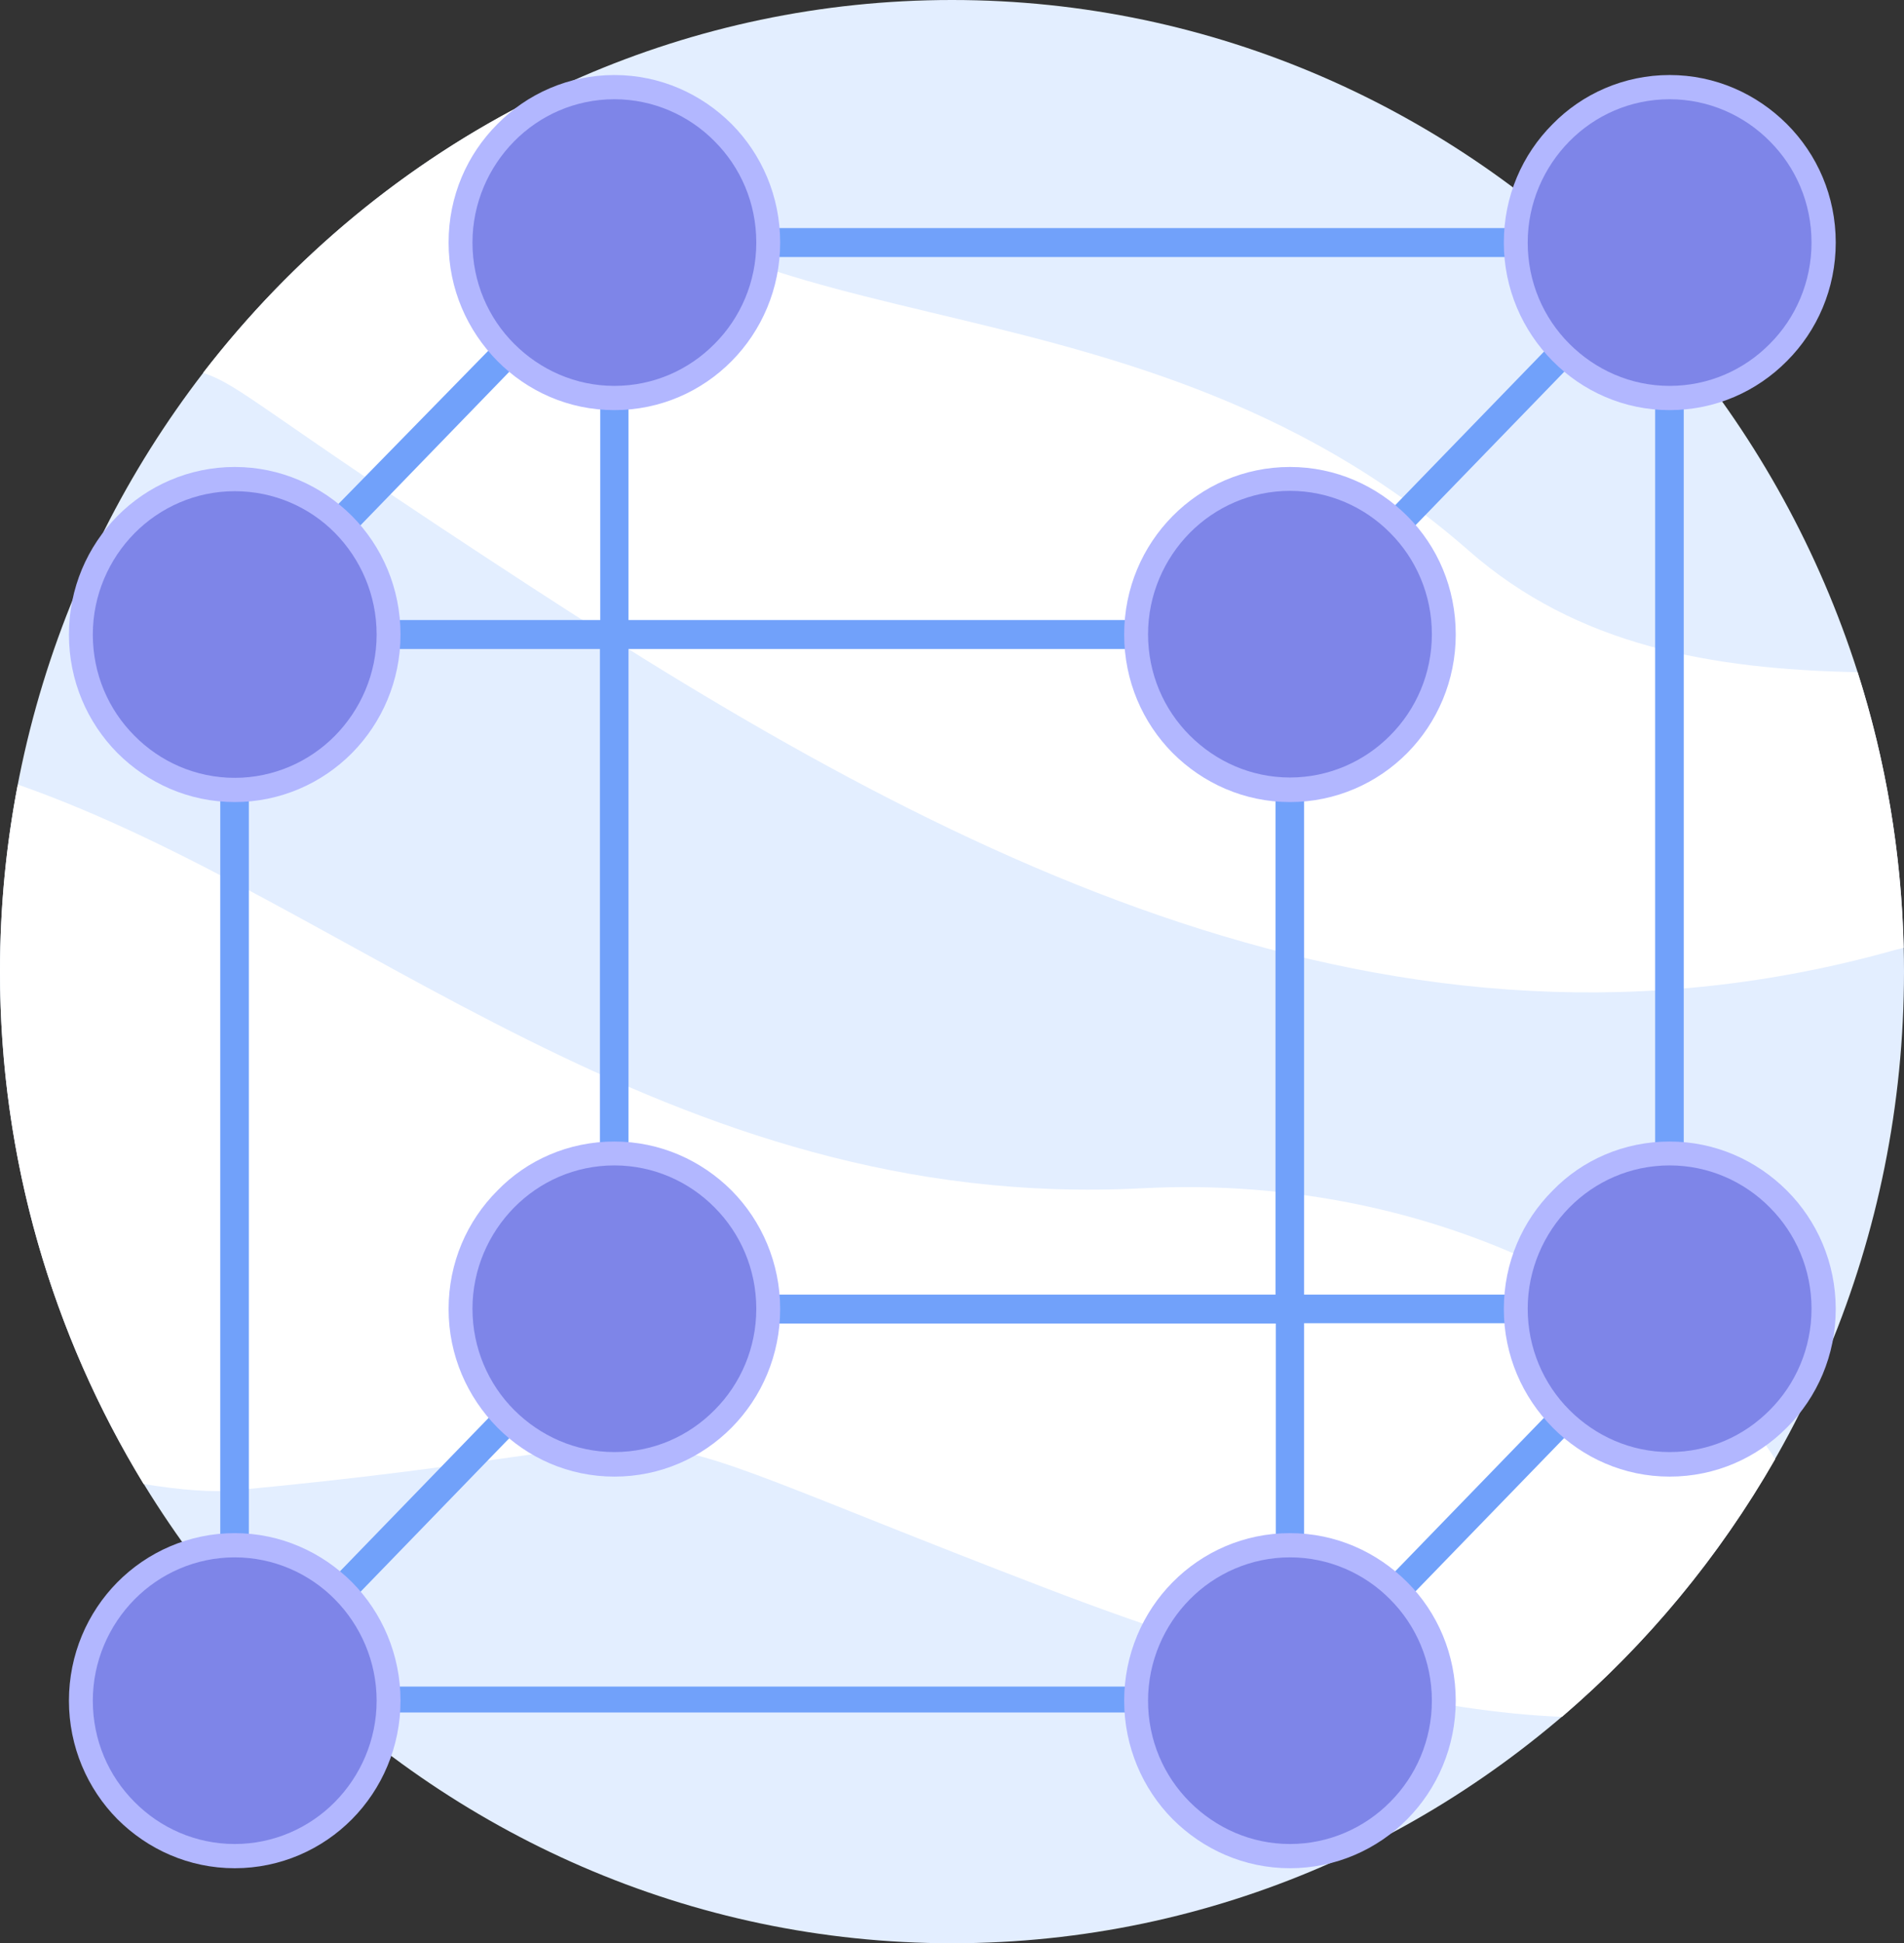
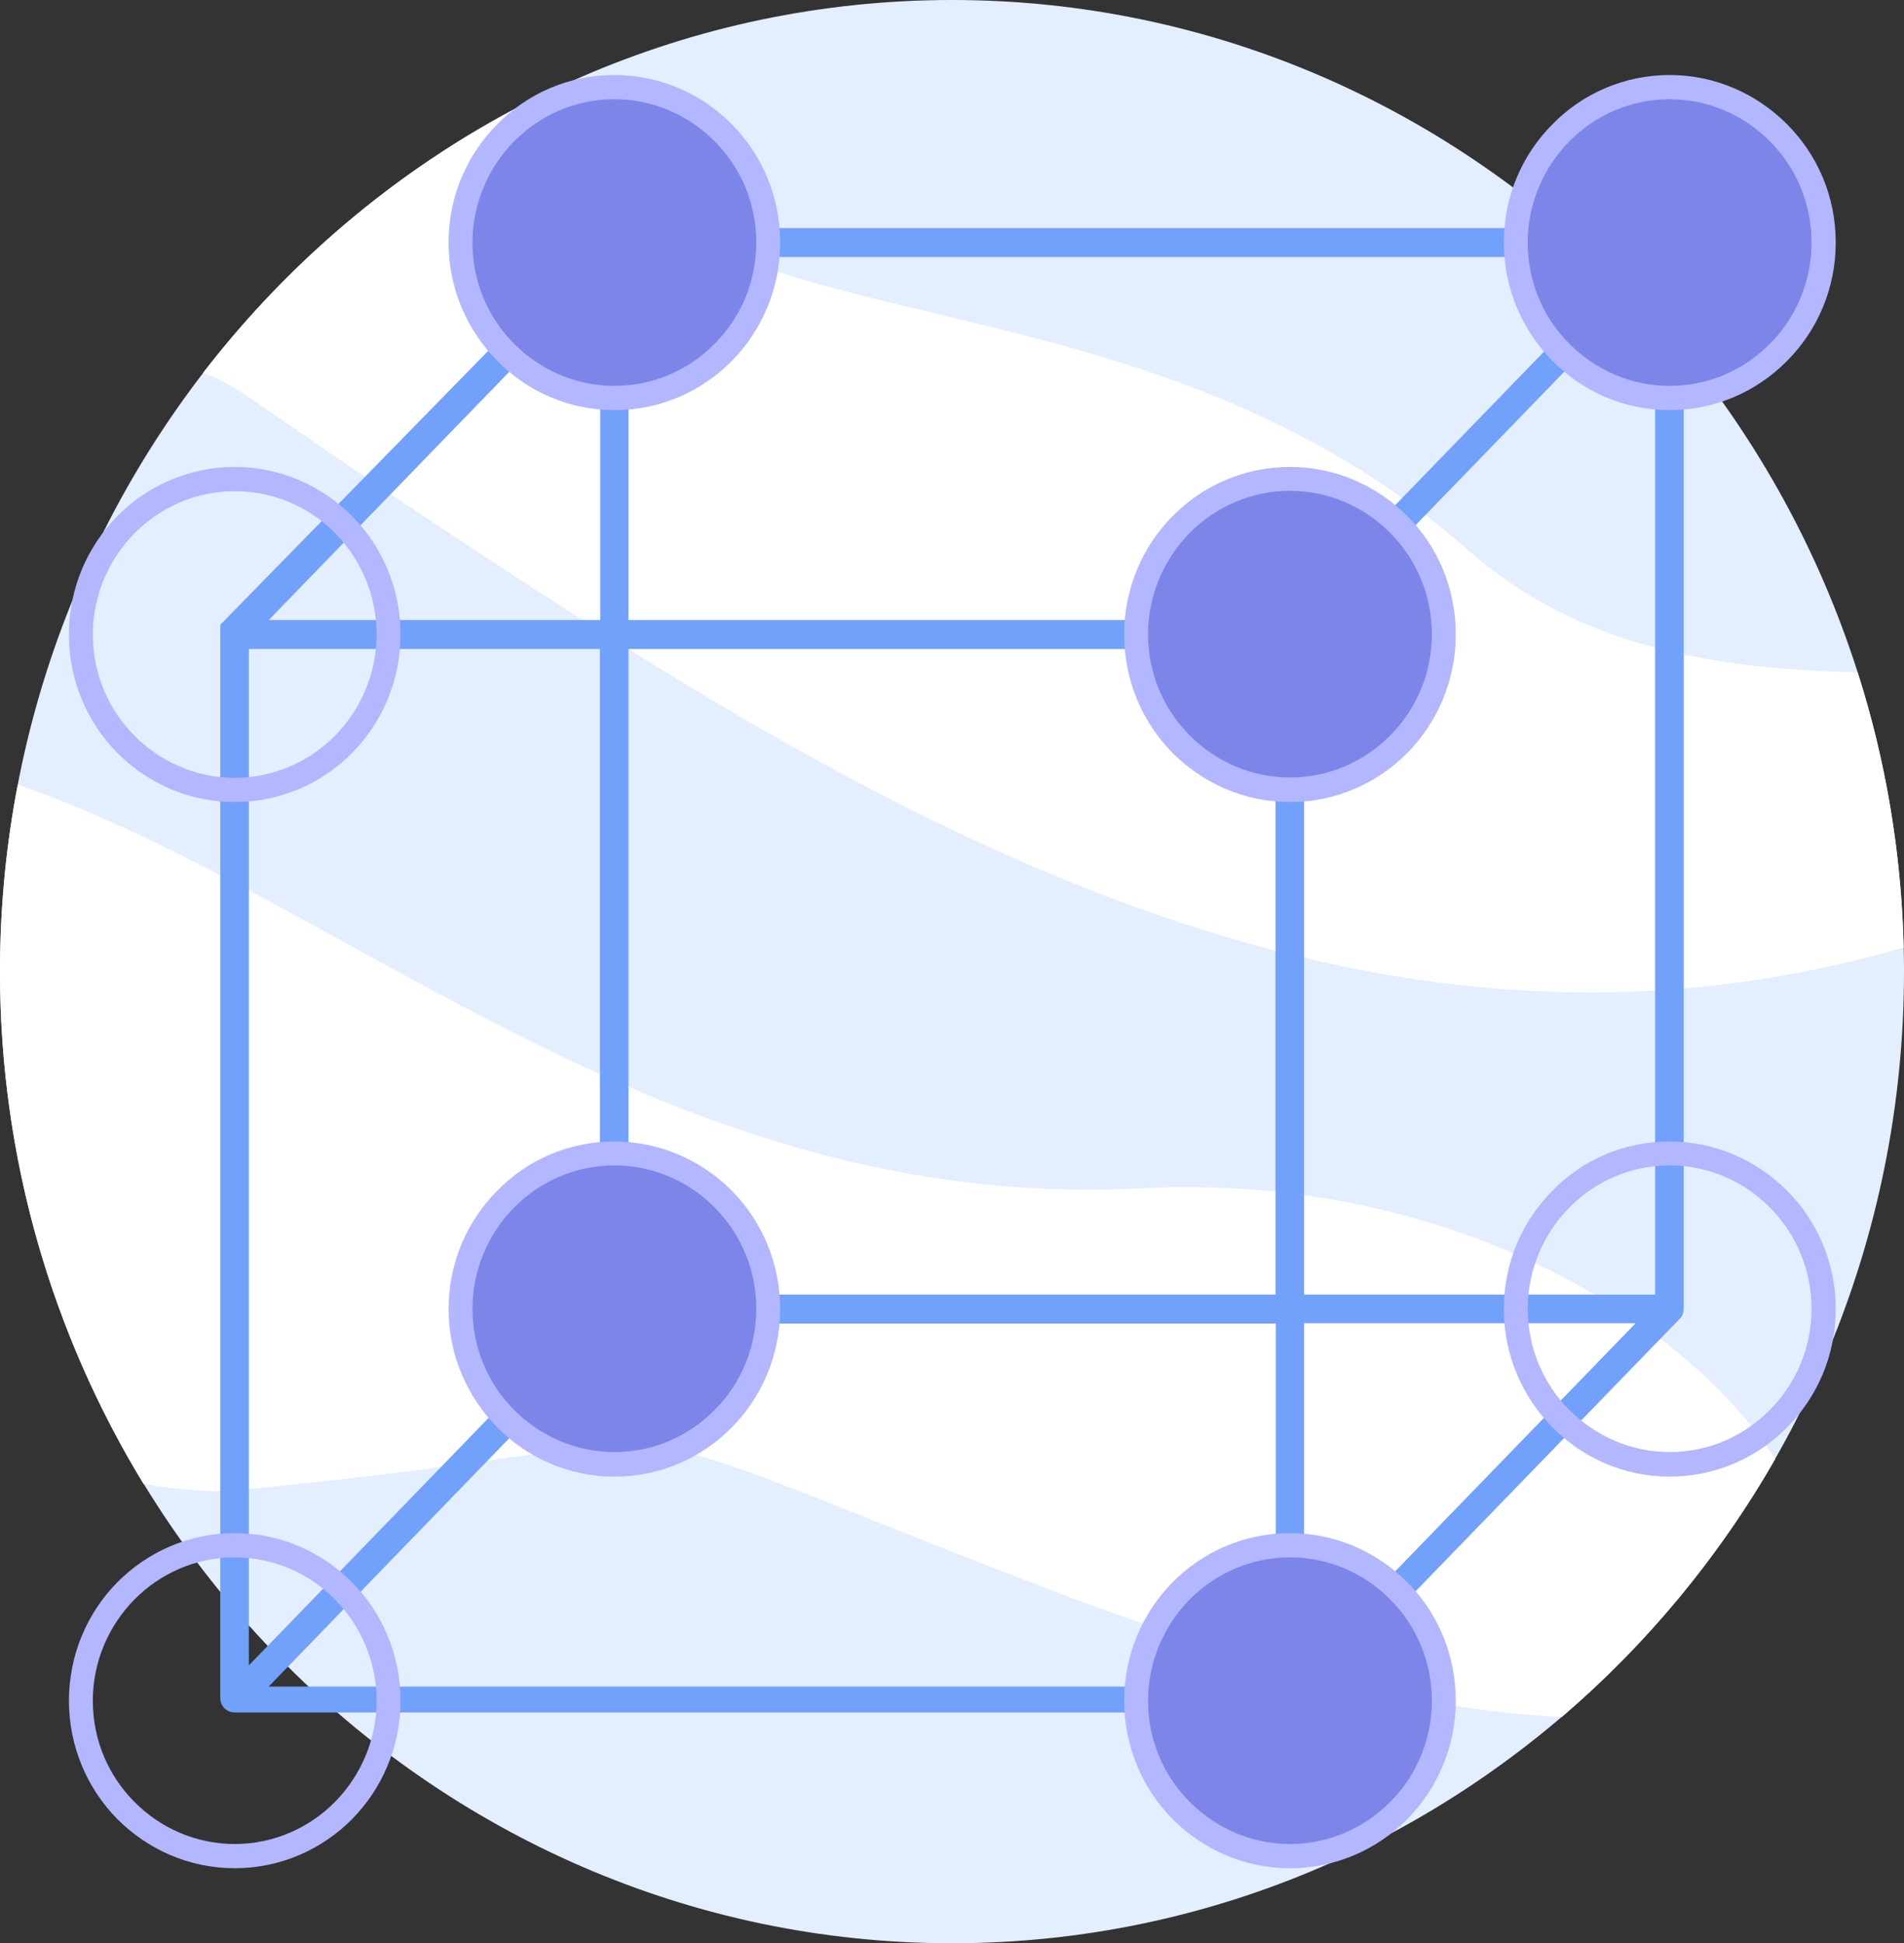
<svg xmlns="http://www.w3.org/2000/svg" version="1.1" id="Слой_1" x="0px" y="0px" width="566.2px" height="577.6px" viewBox="0 0 566.2 577.6" style="enable-background:new 0 0 566.2 577.6;" xml:space="preserve">
  <rect x="0" y="0" width="566.2" height="577.6" fill="#333333" stroke="none" />
  <style type="text/css">
	.st0{fill-rule:evenodd;clip-rule:evenodd;fill:#E3EEFF;}
	.st1{fill-rule:evenodd;clip-rule:evenodd;fill:#FFFFFF;}
	.st2{fill:#71A1FA;}
	.st3{fill-rule:evenodd;clip-rule:evenodd;fill:#7E85E8;}
	.st4{fill:#B2B7FF;}
</style>
  <g>
    <path class="st0" d="M283.1,577.6c155.9,0,283.1-129.7,283.1-288.8S439,0,283.1,0C127.2,0,0,129.8,0,288.8S127.2,577.6,283.1,577.6   L283.1,577.6z" />
    <path class="st1" d="M464.5,510.3c25.2-21.6,46.7-47.5,63.4-76.6c-27.1-42.2-98.2-85.2-188.4-80.5c-141.3,7.3-234.6-85.2-334.2-120   c-3.5,18-5.3,36.6-5.3,55.6c0,55.8,15.7,108,42.7,152.3c11.1,1.8,20.4,2.5,26.8,1.9c159.4-14.9,88.7-29.5,241.1,28.9   C377.8,497.7,428.2,508.9,464.5,510.3L464.5,510.3z M566.1,281.7c-0.7-28.5-5.4-56-13.7-81.9c-43.2-0.9-83.2-7.7-115.6-36.1   C333,72.7,204.1,110.1,159.4,29.1c-38.7,19.3-72.5,47.4-99,81.7c12,4.2,15.9,10.5,97,63.3c124,80.8,257.4,150.4,406.7,108.1   C564.8,282.1,565.5,281.9,566.1,281.7L566.1,281.7z" />
    <path class="st2" d="M79.9,184.3h98.6V82.6L79.9,184.3z M186.9,184.3h194.9L486.4,76.4H186.9V184.3z M74,495l104.4-107.7V192.9H74   V495z M179.4,69.3c0.8-0.9,1.9-1.5,3.2-1.5h313.8c2.4,0,4.3,1.9,4.3,4.3v316.9c0,1.3-0.5,2.4-1.4,3.2l-112.5,116l0,0l0,0.1h0l0,0   l0,0l0,0.1l0,0l-0.1,0l0,0l0,0.1l0,0l0,0l0,0l-0.1,0.1l0,0l0,0l0,0l-0.1,0l0,0.1l0,0l-0.1,0l0,0l0,0l-0.1,0.1l0,0l0,0l-0.1,0l0,0.1   l0,0l-0.1,0l0,0l0,0l0,0l-0.1,0l0,0l-0.1,0l0,0l0,0l0,0l-0.1,0l0,0l-0.1,0.1l0,0l0,0l0,0l-0.1,0l0,0l-0.1,0l-0.1,0l0,0l0,0l-0.1,0   l-0.1,0l0,0h-0.1l-0.1,0l0,0l0,0l-0.1,0l-0.1,0l-0.1,0h-0.1l-0.1,0l0,0l-0.1,0l0,0h-0.1l-0.1,0l0,0l-0.1,0h0l-0.1,0l-0.1,0h-0.1   l-0.1,0h-0.1h-0.1l0,0l-0.1,0h-0.1l-0.1,0h-0.1h-0.1l-0.1,0H384H384h-0.1h-0.1l-0.1,0h-0.1h-0.1h-0.1h-0.1H69.8   c-2.4,0-4.3-1.9-4.3-4.3V188.6v-0.1l0,0v0c0-0.1,0-0.1,0-0.2l0,0l0-0.1v0v0V188l0,0l0-0.1l0,0v-0.1v-0.1l0,0l0-0.1v-0.1l0-0.1v0v0   l0-0.1v0v0l0-0.1l0,0v-0.1l0-0.1l0,0v-0.1l0,0l0,0l0-0.1v-0.1l0,0l0-0.1v0l0,0l0-0.1v0v0l0,0v0l0,0l0-0.1l0,0v-0.1l0,0v0l0,0l0-0.1   l0,0l0-0.1l0,0l0,0l0-0.1l0,0v0l0,0l0,0v0l0-0.1l0,0l0,0l0.1-0.1l0,0v0l0,0l0-0.1l0,0l0,0l0-0.1l0.1,0l0-0.1l0,0l0.1-0.1l0,0l0,0   l0,0l0-0.1h0l0,0l0,0l0-0.1l0,0l0.1,0l0,0v0l0.1,0l0,0l0,0L179.4,69.3z M186.9,192.9v191.9h192.4V192.9H186.9z M387.8,190.3v194.5   h104.4V82.6L387.8,190.3z M387.8,393.4V495l98.6-101.7H387.8z M379.3,393.4H184.5l-10.1,10.4l-94.5,97.5h299.5V393.4z" />
    <path class="st3" d="M383.6,234.8c25.2,0,45.8-20.8,45.8-46.2c0-25.5-20.6-46.2-45.8-46.2s-45.8,20.8-45.8,46.2   C337.8,214,358.4,234.8,383.6,234.8L383.6,234.8z" />
-     <path class="st3" d="M69.8,234.8c25.2,0,45.8-20.8,45.8-46.2c0-25.5-20.6-46.2-45.8-46.2S24,163.1,24,188.6   C24,214,44.6,234.8,69.8,234.8L69.8,234.8z" />
-     <path class="st3" d="M69.8,551.7c25.2,0,45.8-20.8,45.8-46.2c0-25.5-20.6-46.2-45.8-46.2S24,480.1,24,505.5   C24,531,44.6,551.7,69.8,551.7L69.8,551.7z" />
    <path class="st3" d="M383.6,551.7c25.2,0,45.8-20.8,45.8-46.2c0-25.5-20.6-46.2-45.8-46.2s-45.8,20.8-45.8,46.2   C337.8,531,358.4,551.7,383.6,551.7L383.6,551.7z" />
    <path class="st3" d="M182.7,435.3c25.2,0,45.8-20.8,45.8-46.2s-20.6-46.2-45.8-46.2s-45.8,20.8-45.8,46.2S157.5,435.3,182.7,435.3   L182.7,435.3z" />
-     <path class="st3" d="M496.5,435.3c25.2,0,45.8-20.8,45.8-46.2s-20.6-46.2-45.8-46.2s-45.8,20.8-45.8,46.2S471.3,435.3,496.5,435.3   L496.5,435.3z" />
    <path class="st3" d="M496.5,118.3c25.2,0,45.8-20.8,45.8-46.2s-20.6-46.2-45.8-46.2s-45.8,20.8-45.8,46.2S471.3,118.3,496.5,118.3   L496.5,118.3z" />
    <path class="st3" d="M182.7,118.3c25.2,0,45.8-20.8,45.8-46.2s-20.6-46.2-45.8-46.2s-45.8,20.8-45.8,46.2S157.5,118.3,182.7,118.3   L182.7,118.3z" />
    <path class="st4" d="M383.6,138.8c13.6,0,25.9,5.6,34.9,14.6s14.4,21.4,14.4,35.2c0,13.7-5.5,26.2-14.4,35.2   c-8.9,9-21.3,14.6-34.9,14.6s-25.9-5.6-34.9-14.6c-8.9-9-14.4-21.4-14.4-35.2c0-13.8,5.5-26.2,14.4-35.2   C357.6,144.4,369.9,138.8,383.6,138.8L383.6,138.8z M182.7,22.3c13.6,0,25.9,5.6,34.9,14.6c8.9,9,14.4,21.4,14.4,35.2   c0,13.7-5.5,26.2-14.4,35.2c-8.9,9-21.2,14.6-34.9,14.6c-13.6,0-25.9-5.6-34.8-14.6c-8.9-9-14.5-21.4-14.5-35.2   c0-13.8,5.5-26.2,14.5-35.2C156.7,27.9,169.1,22.3,182.7,22.3L182.7,22.3z M212.5,42c-7.6-7.7-18.2-12.5-29.8-12.5   c-11.7,0-22.2,4.8-29.8,12.5c-7.6,7.7-12.4,18.4-12.4,30.1c0,11.8,4.7,22.4,12.4,30.1c7.7,7.7,18.2,12.5,29.8,12.5   c11.7,0,22.2-4.8,29.8-12.5c7.7-7.7,12.4-18.4,12.4-30.1C224.9,60.3,220.2,49.7,212.5,42L212.5,42z M496.5,22.3   c13.6,0,25.9,5.6,34.9,14.6s14.5,21.4,14.5,35.2c0,13.7-5.5,26.2-14.5,35.2c-8.9,9-21.2,14.6-34.9,14.6c-13.6,0-25.9-5.6-34.8-14.6   c-8.9-9-14.5-21.4-14.5-35.2c0-13.8,5.5-26.2,14.5-35.2C470.5,27.9,482.9,22.3,496.5,22.3L496.5,22.3z M526.3,42   c-7.6-7.7-18.2-12.5-29.8-12.5c-11.7,0-22.2,4.8-29.8,12.5c-7.6,7.7-12.4,18.4-12.4,30.1c0,11.8,4.7,22.4,12.4,30.1   c7.7,7.7,18.2,12.5,29.8,12.5c11.7,0,22.2-4.8,29.8-12.5c7.7-7.7,12.4-18.4,12.4-30.1C538.7,60.3,534,49.7,526.3,42L526.3,42z    M496.5,339.3c13.6,0,25.9,5.6,34.9,14.6s14.5,21.5,14.5,35.2s-5.5,26.2-14.5,35.2c-8.9,9-21.2,14.6-34.9,14.6   c-13.6,0-25.9-5.6-34.8-14.6c-8.9-9-14.5-21.4-14.5-35.2s5.5-26.2,14.5-35.2C470.5,344.8,482.9,339.3,496.5,339.3L496.5,339.3z    M526.3,358.9c-7.6-7.7-18.2-12.5-29.8-12.5c-11.7,0-22.2,4.8-29.8,12.5c-7.6,7.7-12.4,18.4-12.4,30.1s4.7,22.4,12.4,30.1   c7.7,7.7,18.2,12.5,29.8,12.5c11.7,0,22.2-4.8,29.8-12.5c7.7-7.7,12.4-18.4,12.4-30.1S534,366.6,526.3,358.9L526.3,358.9z    M182.7,339.3c13.6,0,25.9,5.6,34.9,14.6c8.9,9,14.4,21.5,14.4,35.2s-5.5,26.2-14.4,35.2c-8.9,9-21.2,14.6-34.9,14.6   c-13.6,0-25.9-5.6-34.8-14.6c-8.9-9-14.5-21.4-14.5-35.2s5.5-26.2,14.5-35.2C156.7,344.8,169.1,339.3,182.7,339.3L182.7,339.3z    M212.5,358.9c-7.6-7.7-18.2-12.5-29.8-12.5c-11.7,0-22.2,4.8-29.8,12.5c-7.6,7.7-12.4,18.4-12.4,30.1s4.7,22.4,12.4,30.1   c7.7,7.7,18.2,12.5,29.8,12.5c11.7,0,22.2-4.8,29.8-12.5c7.7-7.7,12.4-18.4,12.4-30.1S220.2,366.6,212.5,358.9L212.5,358.9z    M383.6,455.7c13.6,0,25.9,5.6,34.9,14.6s14.4,21.5,14.4,35.2s-5.5,26.2-14.4,35.2c-8.9,9-21.3,14.6-34.9,14.6s-25.9-5.6-34.9-14.6   c-8.9-9-14.4-21.5-14.4-35.2s5.5-26.2,14.4-35.2C357.6,461.3,369.9,455.7,383.6,455.7L383.6,455.7z M413.4,475.4   c-7.6-7.7-18.2-12.5-29.8-12.5s-22.2,4.8-29.8,12.5c-7.6,7.7-12.4,18.4-12.4,30.1c0,11.8,4.7,22.4,12.4,30.1   c7.7,7.7,18.2,12.5,29.8,12.5s22.2-4.8,29.8-12.5c7.7-7.7,12.4-18.4,12.4-30.1C425.8,493.8,421.1,483.1,413.4,475.4L413.4,475.4z    M69.8,455.7c13.6,0,25.9,5.6,34.9,14.6c8.9,9,14.4,21.5,14.4,35.2s-5.5,26.2-14.4,35.2c-8.9,9-21.3,14.6-34.9,14.6   s-25.9-5.6-34.9-14.6c-8.9-9-14.4-21.5-14.4-35.2s5.5-26.2,14.4-35.2C43.8,461.3,56.2,455.7,69.8,455.7L69.8,455.7z M99.6,475.4   c-7.6-7.7-18.2-12.5-29.8-12.5s-22.2,4.8-29.8,12.5c-7.6,7.7-12.4,18.4-12.4,30.1c0,11.8,4.7,22.4,12.4,30.1   c7.6,7.7,18.2,12.5,29.8,12.5s22.2-4.8,29.8-12.5c7.6-7.7,12.4-18.4,12.4-30.1C112,493.8,107.2,483.1,99.6,475.4L99.6,475.4z    M69.8,138.8c13.6,0,25.9,5.6,34.9,14.6c8.9,9,14.4,21.4,14.4,35.2c0,13.7-5.5,26.2-14.4,35.2c-8.9,9-21.3,14.6-34.9,14.6   s-25.9-5.6-34.9-14.6c-8.9-9-14.4-21.4-14.4-35.2c0-13.8,5.5-26.2,14.4-35.2C43.8,144.4,56.2,138.8,69.8,138.8L69.8,138.8z    M99.6,158.4C92,150.7,81.4,146,69.8,146s-22.2,4.8-29.8,12.5c-7.6,7.7-12.4,18.4-12.4,30.1c0,11.8,4.7,22.4,12.4,30.1   c7.6,7.7,18.2,12.5,29.8,12.5s22.2-4.8,29.8-12.5c7.6-7.7,12.4-18.4,12.4-30.1C112,176.8,107.2,166.1,99.6,158.4L99.6,158.4z    M413.4,158.4c-7.6-7.7-18.2-12.5-29.8-12.5s-22.2,4.8-29.8,12.5c-7.6,7.7-12.4,18.4-12.4,30.1c0,11.8,4.7,22.4,12.4,30.1   c7.7,7.7,18.2,12.5,29.8,12.5s22.2-4.8,29.8-12.5c7.7-7.7,12.4-18.4,12.4-30.1C425.8,176.8,421.1,166.1,413.4,158.4L413.4,158.4z" />
  </g>
</svg>